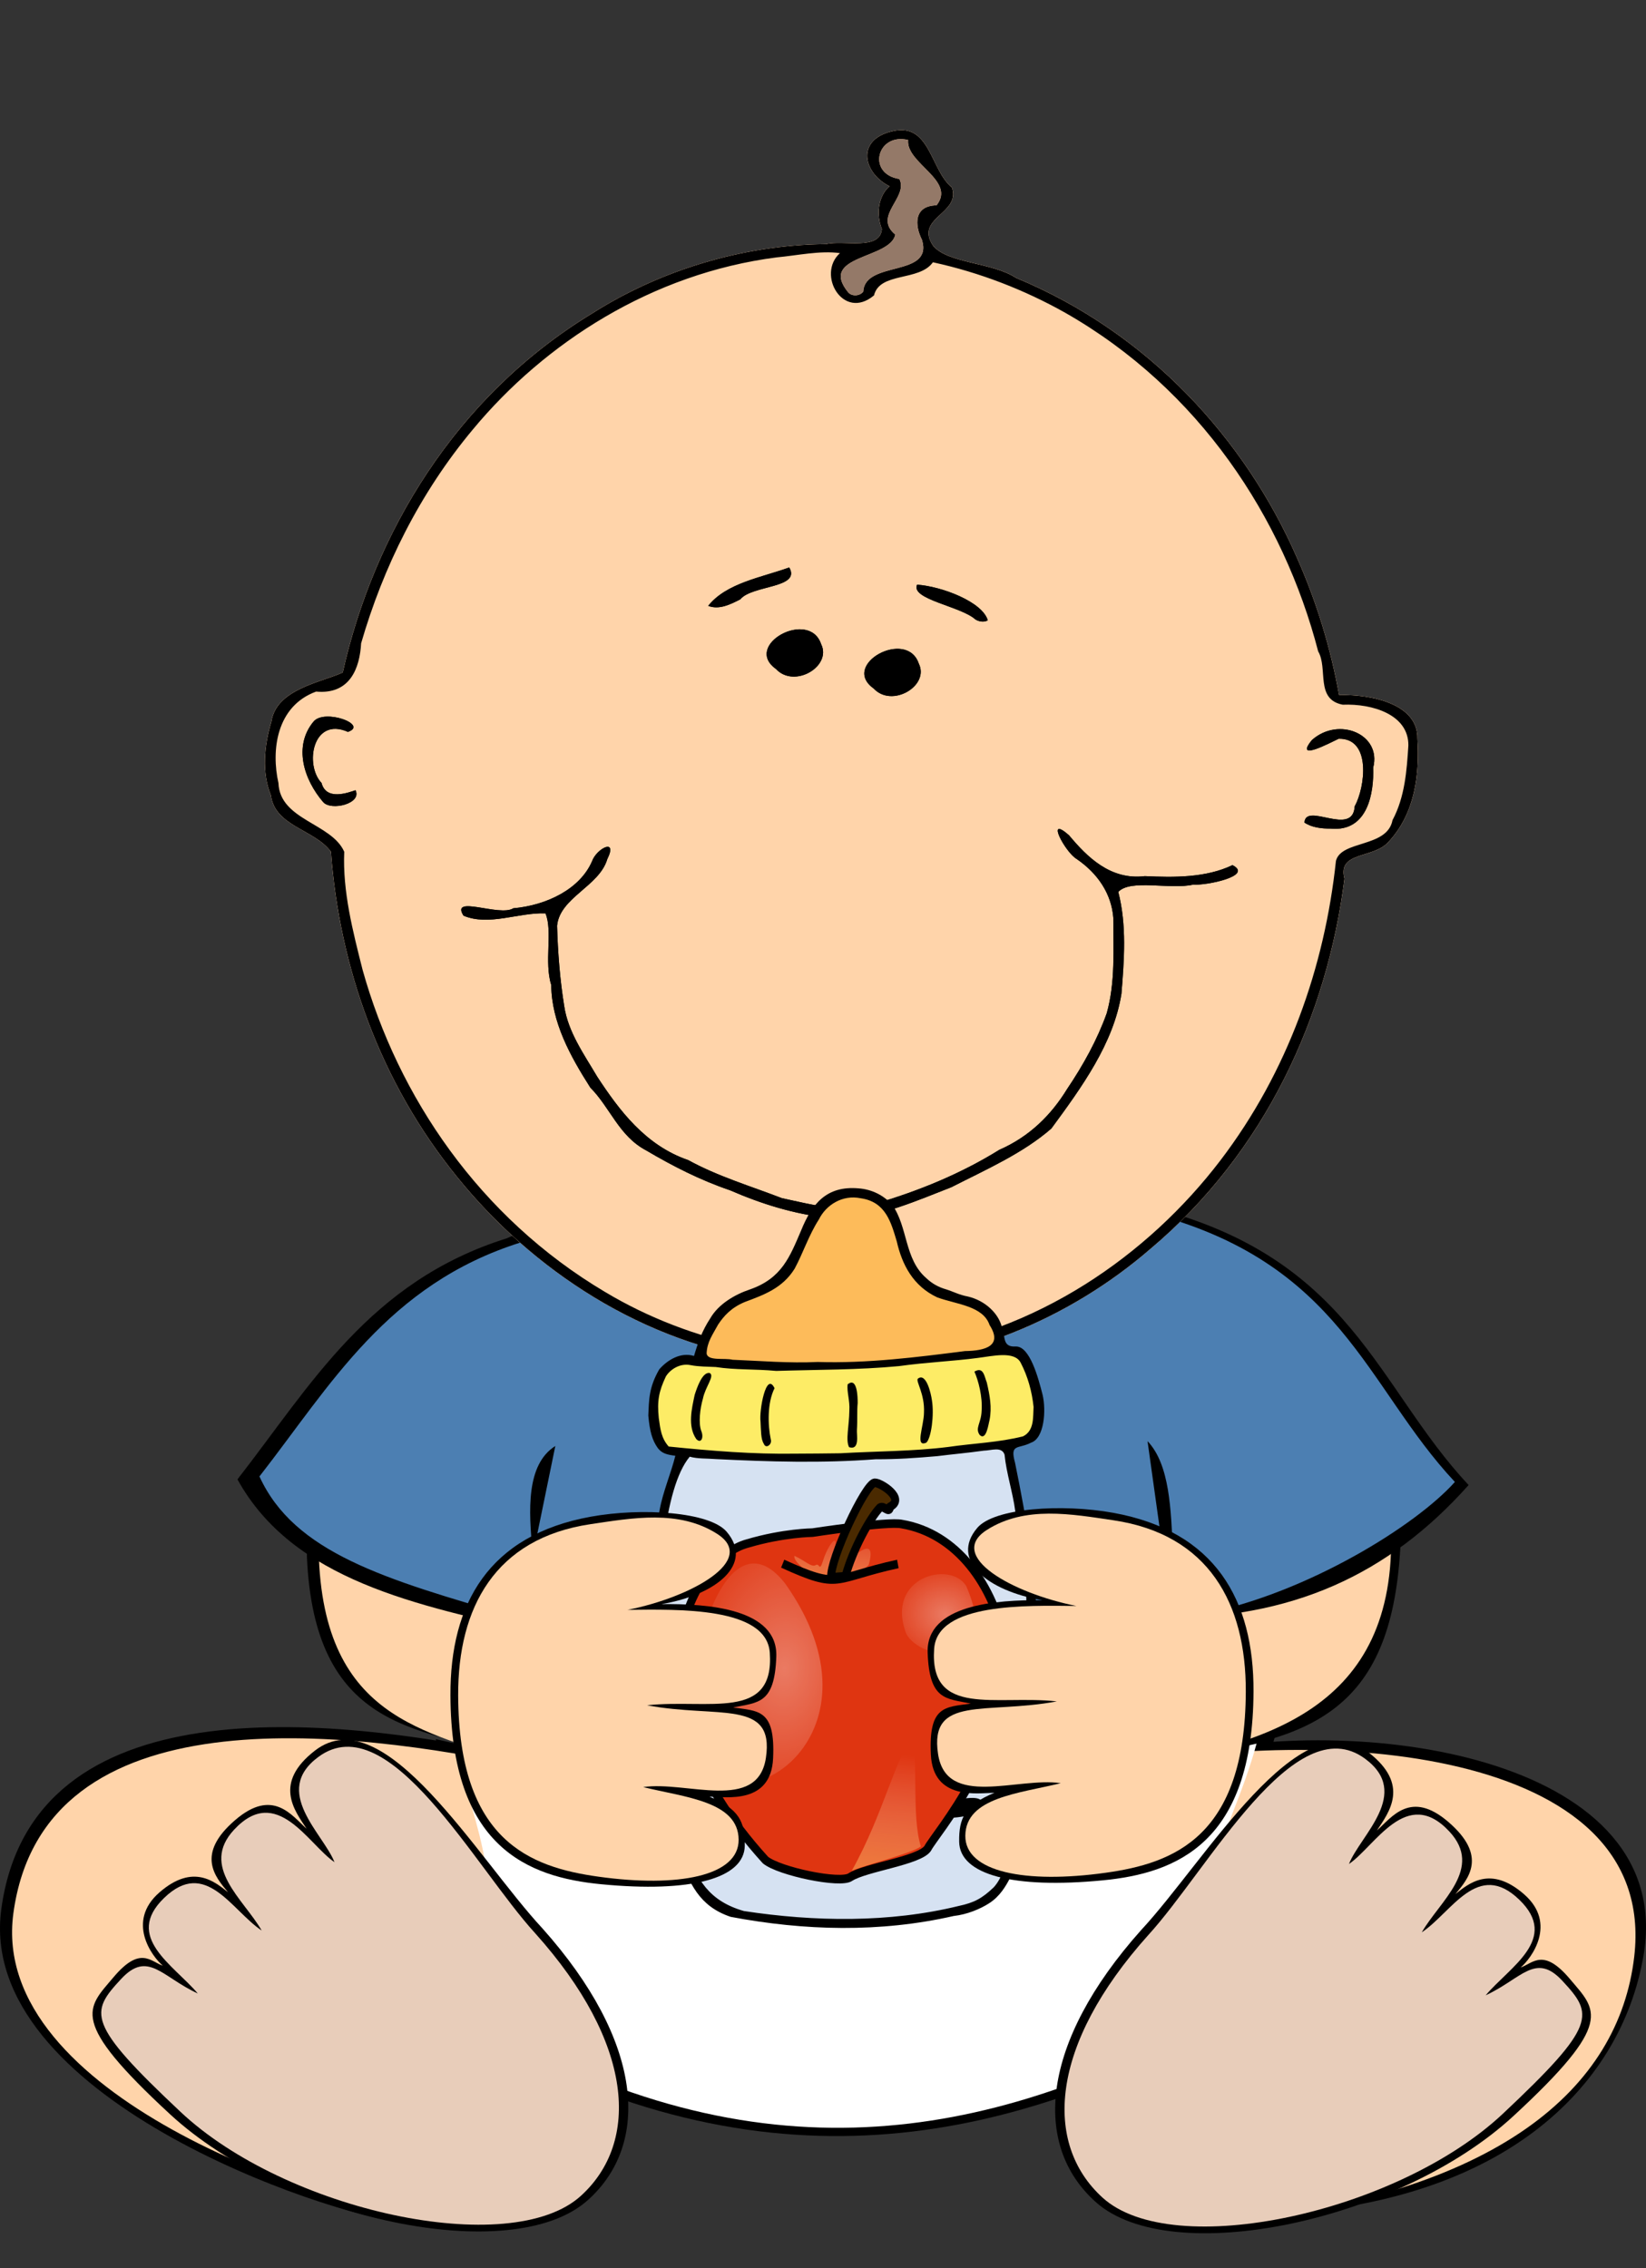
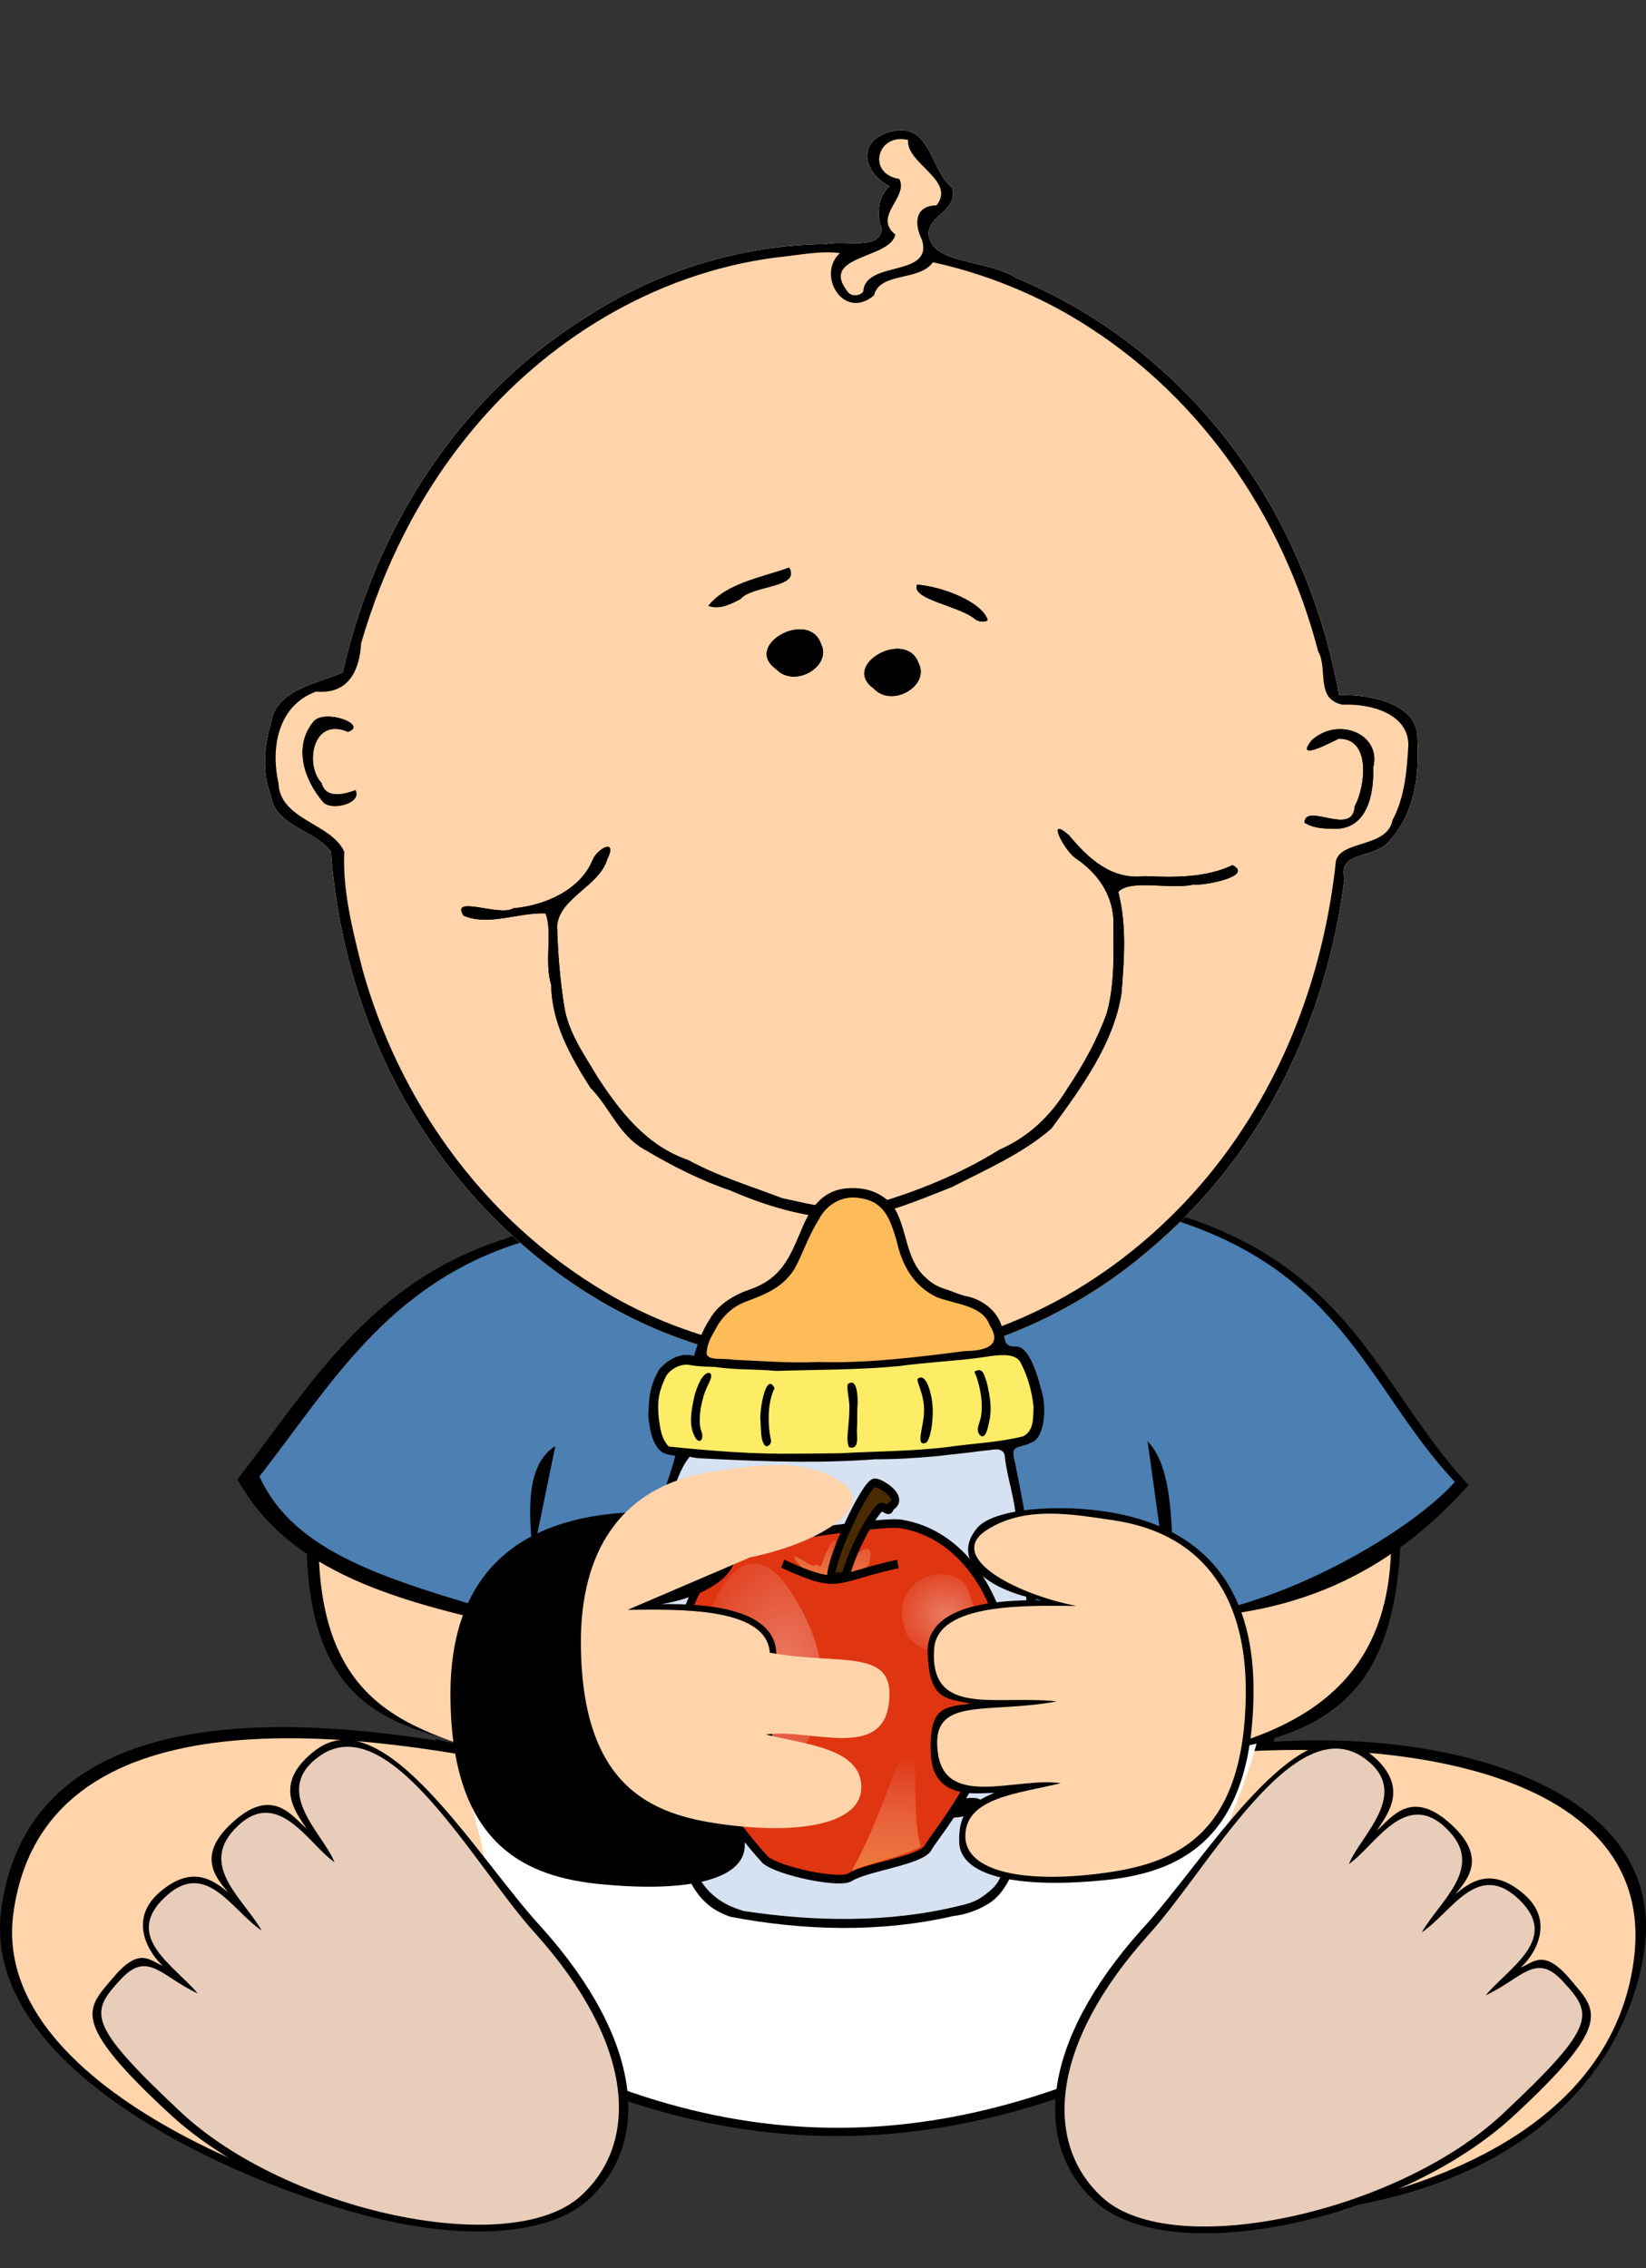
<svg xmlns="http://www.w3.org/2000/svg" xmlns:xlink="http://www.w3.org/1999/xlink" width="552.726" height="761.765">
  <rect width="100%" height="100%" fill="#333333" stroke="none" />
  <title>baby with apple juice</title>
  <defs>
    <linearGradient y2="0.511" x2="0.5" y1="0.025" x1="0.511" id="linearGradient4579" xlink:href="#linearGradient4573" />
    <linearGradient id="linearGradient4573">
      <stop id="stop4575" offset="0" stop-color="#d19b75" />
      <stop id="stop4577" offset="1" stop-opacity="0" stop-color="#e8cdba" />
    </linearGradient>
    <symbol width="400pt" id="svg_21" height="400pt">
      <defs>
        <linearGradient id="svg_16">
          <stop stop-color="#ffffff" stop-opacity="0" offset="0" id="svg_20" />
          <stop stop-color="#ffa617" stop-opacity="0.733" offset="1" id="svg_19" />
        </linearGradient>
        <linearGradient id="svg_15">
          <stop stop-color="#ffffff" stop-opacity="0.342" offset="0" id="svg_18" />
          <stop stop-color="#ffffff" stop-opacity="0" offset="1" id="svg_17" />
        </linearGradient>
        <radialGradient xlink:href="#svg_15" r="0.5" id="svg_10" fy="0.5" fx="0.5" cy="0.5" cx="0.5" />
        <linearGradient y2="1.485" y1="0.095" xlink:href="#svg_16" x2="0.83" x1="0.848" spreadMethod="pad" id="svg_8" />
        <linearGradient y2="1.547" y1="-0.148" xlink:href="#svg_16" x2="0.515" x1="0.551" id="svg_6" />
        <radialGradient xlink:href="#svg_15" r="0.5" id="svg_12" fy="0.5" fx="0.5" cy="0.5" cx="0.5" />
        <linearGradient y2="0.5" y1="0.5" xlink:href="#svg_15" x2="1" x1="0" id="svg_14" />
      </defs>
      <g id="svg_2">
        <path fill="#df3511" fill-rule="evenodd" stroke="#000000" stroke-width="10" stroke-linejoin="round" id="svg_13" d="m198.452,81.882c0,0 93.522,-19.121 110.903,-16.627c69.521,6.651 120.007,63.181 139.87,133.845c16.553,117.218 -73.694,223.665 -81.108,240.255c-9.475,14.97 -76.142,26.603 -94.35,39.073c-11.587,9.145 -89.436,-1.22 -107.592,-13.301c-198.632,-177.905 -118.351,-344.172 -48.003,-365.787c43.865,-14.964 80.28,-17.458 80.28,-17.458z" />
        <path fill="url(#svg_12)" fill-rule="evenodd" stroke-width="1pt" id="svg_11" d="m168.725,143.365c-86.838,-91.208 -132.678,134.862 -90.315,211.799c57.107,75.651 233.876,-46.877 90.315,-211.799z" />
        <path fill="url(#svg_10)" fill-rule="evenodd" stroke-width="1pt" id="svg_9" d="m394.908,132.139c-22.026,-28.714 -102.038,-4.163 -71.313,59.515c19.07,31.214 125.417,38.325 71.313,-59.515z" />
        <path fill="url(#svg_8)" fill-rule="evenodd" stroke-width="1pt" id="svg_7" d="m274.999,470.934c35.588,-69.001 47.175,-142.158 63.728,-152.134c10.759,6.651 5.793,84.796 20.691,118.881c-12.415,9.145 -63.728,24.109 -84.419,33.253z" />
        <path fill="url(#svg_6)" fill-rule="evenodd" stroke-width="1pt" id="svg_5" d="m196.796,128.437c0,0 -20.691,-11.639 -19.036,-18.289c14.07,4.988 22.346,12.47 27.312,9.145c4.966,-3.325 4.966,9.145 9.104,-6.651c4.138,-15.795 15.725,-33.253 14.07,-15.795c-1.655,20.783 6.621,24.94 24.001,9.145c17.38,-15.795 24.001,-11.639 19.036,9.145c-24.829,27.434 -80.28,19.121 -74.487,13.301z" />
        <path fill="none" fill-opacity="0.75" fill-rule="evenodd" stroke="#000000" stroke-width="10" stroke-linejoin="round" id="svg_4" d="m163.691,120.124c75.315,26.603 62.9,13.301 144.008,-8.313" />
        <path fill="#4a2a00" fill-rule="evenodd" stroke="#000000" stroke-width="10" stroke-linejoin="round" id="svg_3" d="m225.444,132.321c-3.311,-19.952 35.071,-111.238 46.658,-112.9c7.449,-0.831 40.55,16.108 21.105,26.714c0,8.839 -7.449,-1.663 -12.414,1.663c-11.587,12.47 -30.944,51.438 -37.565,82.197l-17.784,2.326z" />
      </g>
    </symbol>
    <symbol id="svg_32" height="180" width="90">
      <g id="svg_24">
        <g id="svg_25">
          <path fill="#f4f8fc" stroke-width="2.5" stroke-linecap="round" stroke-linejoin="round" stroke-miterlimit="4" stroke-dashoffset="0" d="m23.094,90.688c-0.729,0.256 -1.236,0.891 -1.594,1.719c-0.357,0.828 -0.605,1.896 -0.75,3.188c-0.283,2.519 -0.171,7.633 0.156,13.219c0.327,5.586 0.904,11.567 1.562,15.719c0.699,4.406 1.632,9.188 2.562,13.25c0.93,4.062 1.821,7.365 2.531,9.031c0.13,0.305 0.26,0.595 0.375,0.812c0.057,0.109 0.096,0.191 0.156,0.281c0.03,0.045 0.067,0.095 0.125,0.156c0.058,0.061 0.103,0.25 0.531,0.25c0.218,0 0.435,-0.143 0.531,-0.25c0.096,-0.107 0.133,-0.186 0.156,-0.25c0.047,-0.129 0.055,-0.196 0.062,-0.281c0.016,-0.17 0.01,-0.366 0,-0.594c-0.02,-0.455 -0.096,-1.087 -0.188,-1.875c-0.183,-1.576 -0.508,-3.788 -0.938,-6.375c-2.361,-14.213 -2.759,-18.404 -2.594,-25.938c0.064,-2.942 0.23,-7.159 0.375,-9.344c0.149,-2.24 0.207,-5.529 0.156,-7.375c-0.039,-1.431 -0.073,-2.258 -0.156,-2.875c-0.083,-0.617 -0.282,-1.073 -0.531,-1.406c-0.36,-0.482 -0.675,-0.849 -1.125,-1.062c-0.45,-0.214 -0.963,-0.156 -1.406,0z" id="svg_30" />
          <path fill="#fdbb5a" stroke-width="2.5" stroke-linecap="round" stroke-linejoin="round" stroke-miterlimit="4" stroke-dashoffset="0" d="m46.656,2.531c-1.68,-0.014 -2.424,0.16 -3.562,0.719c-1.509,0.741 -2.772,1.938 -4.031,3.906c-1.259,1.968 -2.553,4.718 -4.188,8.75c-1.763,4.347 -2.475,5.575 -4.25,7.281c-1.424,1.369 -2.724,2.159 -5.562,3.438c-5.365,2.416 -7.264,4.282 -9.562,9.281c-0.812,1.765 -1.261,3.117 -1.281,4.281c-0.01,0.582 0.105,1.155 0.438,1.625c0.333,0.47 0.888,0.771 1.438,0.875c0.298,0.056 0.701,0.067 1.375,0.125c0.674,0.058 1.532,0.144 2.562,0.219c2.062,0.149 4.706,0.314 7.375,0.469c1.879,0.109 7.462,0.136 12.562,0.094c10.616,-0.089 13.522,-0.302 26.438,-2c2.266,-0.298 4.92,-0.637 5.906,-0.75c1.705,-0.195 3.039,-0.581 4,-1.312c0.961,-0.731 1.443,-1.916 1.281,-3.125c-0.057,-0.424 -0.208,-0.816 -0.406,-1.344c-0.198,-0.528 -0.454,-1.14 -0.719,-1.688c-0.731,-1.509 -1.478,-2.627 -2.781,-3.5c-1.303,-0.873 -3.059,-1.512 -5.906,-2.438c-3.267,-1.062 -4.012,-1.475 -5.719,-3.031c-2.321,-2.116 -3.938,-5.111 -5.281,-10.188c-1.037,-3.919 -1.416,-5.081 -2.219,-6.688c-1.62,-3.24 -4.334,-4.971 -7.906,-5z" id="svg_29" />
          <path fill="#fdec66" stroke-width="2.5" stroke-linecap="round" stroke-linejoin="round" stroke-miterlimit="4" stroke-dashoffset="0" d="m78.562,40.188c-1.156,0.031 -2.543,0.189 -4.312,0.438c-2.312,0.325 -6.676,0.881 -9.656,1.188c-3.008,0.309 -5.99,0.612 -6.875,0.75c-2.505,0.389 -10.323,0.883 -18.625,1.125c-8.486,0.248 -14.622,0.125 -20.312,-0.438c-2.581,-0.255 -4.574,-0.449 -6,-0.562c-1.426,-0.114 -2.233,-0.154 -2.781,-0.125c-1.593,0.083 -3.062,1.052 -4.094,2.406c-1.202,1.577 -2.04,4.39 -2.281,6.844c-0.163,1.662 -0.079,3.66 0.156,5.531c0.235,1.871 0.574,3.585 1.156,4.781c0.172,0.354 0.321,0.673 0.594,1.031c0.272,0.359 0.721,0.672 1.188,0.844c0.933,0.343 2.019,0.415 4.344,0.656c7.538,0.782 10.283,0.949 16.25,1.094c14.315,0.348 31.323,-0.341 42.031,-1.75c5.858,-0.771 9.296,-1.272 11.469,-1.719c2.172,-0.447 3.244,-0.898 3.938,-1.688c0.57,-0.649 0.975,-1.471 1.188,-2.438c0.213,-0.967 0.277,-2.093 0.281,-3.656c0.008,-2.96 -0.399,-5.291 -1.406,-8.375c-0.671,-2.054 -1.123,-3.5 -2.094,-4.562c-0.971,-1.063 -2.416,-1.421 -4.156,-1.375zm-3.75,15.594c-0.007,0.083 0.008,0.168 0,0.25c-0.014,0.155 -0.046,0.256 -0.062,0.406c0.034,-0.215 0.036,-0.439 0.062,-0.656z" id="svg_28" />
          <path fill="#d6e2f2" stroke-width="2.5" stroke-linecap="round" stroke-linejoin="round" stroke-miterlimit="4" stroke-dashoffset="0" d="m76.375,63.062c-0.828,0.062 -1.818,0.221 -3.156,0.406c-9.01,1.244 -11.921,1.526 -18.469,1.781c-2.833,0.111 -7.031,0.323 -9.375,0.469c-6.498,0.405 -26.906,-0.042 -32.156,-0.688c-0.505,-0.062 -0.913,-0.119 -1.312,-0.125c-0.4,-0.006 -0.859,0.078 -1.25,0.344c-0.782,0.531 -0.974,1.218 -1.562,2.438c-2.232,4.621 -3.54,11.032 -4.594,21.75c-0.329,3.349 -0.397,6.115 -0.375,15.594c0.048,20.682 0.894,32.155 3.438,45.594c1.479,7.811 2.956,13.136 5.062,16.969c2.107,3.833 4.909,6.119 8.656,7.656c1.345,0.552 3.894,0.981 7.156,1.406c3.262,0.425 7.147,0.775 10.719,0.938c9.763,0.443 18.934,-0.32 27.594,-2.344c5.637,-1.317 7.975,-2.476 10.312,-5.094c1.435,-1.608 2.34,-3.72 3.438,-7.719c1.497,-5.452 1.997,-8.833 2.688,-17.875c0.191,-2.505 0.455,-5.315 0.562,-6.125c0.13,-0.979 0.411,-4.045 0.625,-6.969c0.558,-7.609 0.55,-30.533 -0.031,-36.562c-0.675,-7.002 -2.125,-17.208 -3.281,-23.188c-0.353,-1.823 -0.767,-4.172 -0.906,-5.156c-0.105,-0.745 -0.169,-1.34 -0.375,-1.906c-0.206,-0.566 -0.697,-1.136 -1.312,-1.375c-0.621,-0.241 -1.266,-0.281 -2.094,-0.219zm-52.594,27.094c1.304,0 2.38,0.826 2.75,2.156c0.091,0.328 0.194,1.874 0.156,3.844c-0.038,1.97 -0.166,4.476 -0.406,7.219c-0.641,7.31 -0.753,11.111 -0.469,15.562c0.468,7.338 2.158,18.886 4.156,28.25c0.688,3.225 0.997,5.184 0.969,6.219c-0.014,0.517 -0.092,0.775 -0.156,0.875c-0.064,0.1 -0.115,0.128 -0.375,0.219c-0.419,0.146 -0.572,0.141 -0.406,0.156c0.166,0.015 0.175,0.054 -0.125,-0.156c-0.212,-0.148 -0.408,-0.374 -0.719,-1.156c-0.31,-0.783 -0.665,-2.067 -1.156,-4.062c-0.514,-2.086 -1.563,-6.339 -2.344,-9.469c-2.623,-10.524 -3.994,-18.385 -4.781,-27.844c-0.656,-7.874 -0.755,-11.294 -0.469,-14.844c0.233,-2.883 0.647,-4.771 1.188,-5.75c0.541,-0.979 1.026,-1.219 2.188,-1.219zm43.031,14.625c0.989,-0 1.546,0.026 1.812,0.062c-0.062,0.105 -0.175,0.324 -0.562,0.656c-0.763,0.653 -1.652,1.121 -3.938,1.719c-2.285,0.597 -5.893,1.281 -11.844,2.312c-4.143,0.718 -8.002,1.006 -10.75,0.906c-1.088,-0.04 -1.837,-0.169 -2.5,-0.312c0.598,-0.075 1.096,-0.162 2.219,-0.219c6.998,-0.353 10.199,-1 19.406,-3.906c3.842,-1.213 3.85,-1.218 6.156,-1.219zm3.25,23.562c0.588,-0.049 0.749,0.024 1.125,0.219c0.317,0.164 0.392,0.312 0.406,0.344c0.014,0.031 0.036,-0.014 -0.031,0.125c-0.135,0.278 -0.842,0.967 -2.125,1.5c-0.279,0.116 -1.276,0.385 -2.562,0.625c-1.287,0.24 -2.918,0.473 -4.719,0.719c-3.601,0.491 -7.876,0.965 -11.438,1.188c-1.928,0.121 -5.134,0.223 -7.062,0.219c-2.07,-0.005 -3.345,-0.113 -3.875,-0.25c-0.15,-0.039 -0.101,-0.019 -0.125,-0.031c0.007,-0.022 0.013,-0.109 0,-0.094c-0.026,0.032 -0.056,0.01 0.125,-0.031c0.362,-0.083 1.392,-0.09 3.125,0.062c4.897,0.432 9.488,-0.135 17.125,-2.125c2.158,-0.562 5.25,-1.367 6.844,-1.781c1.607,-0.417 2.592,-0.638 3.188,-0.688zm2.75,20.406c0.433,0.081 0.445,0.173 0.438,0.156c-0.008,-0.017 0.071,0.177 -0.156,0.656c-0.233,0.49 -1.158,1.252 -2.188,1.562c-0.254,0.076 -1.117,0.245 -2.219,0.406c-1.102,0.162 -2.501,0.327 -4.031,0.5c-3.06,0.346 -6.658,0.694 -9.594,0.875c-2.404,0.148 -5.187,0.246 -7.562,0.281c-2.009,0.03 -3.389,-0.036 -4.281,-0.094c0.638,-0.046 1.276,-0.095 2.031,-0.125c8.668,-0.341 13.571,-1.096 21.812,-3.375c2.833,-0.784 4.897,-1.003 5.75,-0.844z" id="svg_27" />
          <path fill="#000000" d="m20.078,176.377c-6.934,-2.616 -8.713,-8.154 -11.136,-14.483c-2.273,-8.273 -3.674,-16.751 -4.635,-25.269c-1.687,-12.756 -1.304,-25.614 -1.453,-38.45c0.023,-6.652 0.848,-13.16 1.924,-19.626c0.718,-4.493 2.415,-8.748 3.402,-13.162c-1.79,-0.265 -2.878,-0.54 -3.781,-1.86c-1.184,-1.861 -1.733,-3.947 -2.039,-7.807c0.149,-3.81 0.103,-6.765 2.355,-11.137c1.736,-2.23 4.59,-4.228 7.487,-3.225c0.878,-3.316 1.767,-6.119 3.51,-9.076c1.75,-3.404 5.288,-5.726 8.525,-6.936c6.876,-2.677 8.589,-7.832 11.022,-14.166c2.321,-6.404 5.426,-10.841 12.372,-10.172c2.886,0.236 5.416,1.668 7.267,3.966c3.407,5.36 2.583,13.042 7.318,17.631c1.29,1.364 2.651,2.195 4.329,2.732c1.585,0.558 2.733,1.306 4.662,1.714c3.697,0.966 6.539,4.046 7.265,7.201c0.931,2.056 -0.106,5.041 3.02,4.826c3.058,-0.139 4.884,7.662 5.783,11.582c0.819,3.846 0.36,10.518 -2.468,11.564c-2.787,1.625 -4.621,0.139 -3.459,4.838c2.602,14.286 4.866,28.639 4.787,43.207c0.122,6.118 -0.284,12.298 -0.482,18.369c0.03,3.96 -0.884,8.275 -0.919,12.413c-1.013,7.118 -0.861,14.506 -3.007,21.378c-0.438,1.402 -0.617,2.761 -1.308,4.274c-1.032,2.294 -2.339,4.75 -4.642,6.403c-1.907,1.38 -4.757,2.714 -7.649,3.072c-15.848,4.041 -32.151,3.567 -48.052,0.199zm49.161,-2.617c3.314,-0.792 5.013,-1.816 7.52,-4.487c1.961,-2.389 2.562,-5.863 3.403,-8.916c2.195,-7.925 1.784,-16.088 3.001,-24.143c0.7,-10.793 1.355,-21.877 0.631,-32.605c0.209,-8.354 -1.278,-16.751 -2.395,-24.859c-0.543,-4.622 -1.898,-9.045 -2.312,-13.649c-0.627,-2.011 -2.79,-0.981 -4.499,-0.943c-3.479,0.553 -6.672,0.844 -10.015,1.323c-4.657,0.449 -8.646,0.762 -13.247,0.744c-11.43,0.975 -22.919,0.6 -34.357,-0.036c-2.152,-0.196 -3.959,-0.037 -5.69,-0.582c-5.698,7.599 -7,30.753 -6.267,45.109c0.003,7.833 0.372,15.969 1.056,23.492c0.904,8.674 2.253,17.261 4.423,25.714c2.246,7.392 4.857,12.628 12.455,15.063c15.172,2.586 31.324,2.876 46.292,-1.226zm-38.571,-18.388c-1.881,0.847 -2.65,-2.065 -2.942,-3.564c-0.977,-2.942 -1.426,-6.467 -2.351,-9.401c-2.757,-10.429 -4.883,-21.151 -5.481,-31.933c-0.55,-4.641 -0.724,-10.545 -0.202,-15.787c0.315,-1.806 0.731,-4.032 2.29,-4.979c2.595,-1.53 5.322,0.613 5.534,3.114c0.543,8.799 -1.858,17.592 -0.771,26.54c-0.125,3.388 2.191,19.814 4.38,29.231c0.754,2.661 1.586,6.276 -0.458,6.78zm-3.792,-22.146c-1.448,-8.838 -2.416,-17.504 -1.472,-26.464c0.243,-5.302 0.666,-9.079 0.237,-13.463c-0.14,-1.727 -2.149,-3.406 -3.346,-1.268c-1.261,2.075 -1.074,5.158 -1.108,7.548c0.134,10.41 0.506,18.521 2.892,30.937c0.79,4.915 3.927,18.257 4.793,17.217c0.646,-0.545 -1.463,-10.501 -1.995,-14.505zm16.802,20.894c-4.982,-0.114 -3.936,-2.371 0.331,-1.993c7.461,-0.126 15.084,-0.92 22.272,-3.254c3.408,-1.03 8.298,-2.02 7.864,0.297c-0.757,3.667 -6.323,3.132 -8.993,3.706c-7.069,0.831 -14.346,1.359 -21.475,1.245zm-2.223,-19.949c-4.059,0.254 -3.654,-3.118 0.686,-2.179c10.185,1.766 25.619,-5.103 28.88,-4.557c3.638,1.342 0.09,3.737 -2.598,4.353c-8.863,1.78 -17.928,2.415 -26.968,2.383zm-3.401,-23.278c-2.457,-1.025 -0.897,-1.794 1.475,-1.744c5.674,-0.182 11.639,-0.888 16.89,-2.729c4.042,-1.014 7.827,-3.08 11.906,-2.665c3.499,0.74 -0.673,3.555 -3.38,4.292c-5.473,1.164 -11.194,2.176 -16.631,3.025c-3.351,0.266 -6.984,0.75 -10.261,-0.179zm5.624,-46.103c7.755,-0.508 15.617,-0.452 23.256,-1.52c5.353,-0.875 10.92,-1.084 16.135,-2.556c2.468,-1.363 2.133,-4.684 2.272,-7.086c-0.355,-3.793 -1.256,-7.36 -2.768,-10.624c-1.33,-2.941 -6.102,-1.595 -9.242,-1.17c-5.21,0.781 -11.078,1.047 -16.97,1.97c-8.719,0.928 -17.692,0.85 -26.465,1.155c-4.439,-0.475 -8.789,-0.206 -13.023,-0.937c-1.683,-0.087 -3.724,-0.079 -5.385,-0.45c-2.351,-0.55 -4.466,1.098 -5.354,2.733c-1.517,3.612 -1.9,5.868 -1.52,10.001c0.343,2.822 0.57,4.889 2.134,6.859c9.097,1.036 18.234,1.888 27.393,1.716c3.179,-0.017 6.358,-0.037 9.537,-0.092zm1.93,-1.462c-0.805,-1.689 0.017,-5.03 0.051,-8.873c0.143,-2.267 -0.577,-4.564 -0.37,-6.256c2.089,-1.899 2.172,3.094 2.164,4.513c-0.177,1.925 -0.022,4.027 -0.161,6.415c-0.091,1.198 0.672,4.99 -1.684,4.201zm-18.373,-0.835c-0.657,-1.102 -0.596,-3.212 -0.708,-5.362c-0.321,-2.473 1.184,-12.226 3.022,-8.008c-1.606,3.551 -1.442,8.94 -0.824,12.253c0.41,1.251 -1.062,2.479 -1.49,1.118zm34.499,-7.48c0.201,-4.561 -1.819,-7.57 -1.32,-8.182c1.779,-1.573 2.837,3.539 3.034,5.213c0.512,3.519 -0.151,9.093 -1.206,10.181c-2.508,1.239 -0.541,-3.905 -0.507,-7.212zm-49.061,6.327c-1.903,-3.104 -0.939,-7.355 -0.333,-10.598c0.505,-1.789 1.663,-5.569 3.215,-5.285c1.205,0.654 -0.907,3.268 -1.429,6.149c-0.654,2.518 -0.976,5.9 -0.379,7.757c0.642,1.688 -0.048,3.224 -1.075,1.976zm61.085,-0.932c-1.102,-1.672 0.291,-2.823 0.389,-5.78c0.238,-3.458 -0.706,-7.383 -1.547,-9.499c1.957,-1.295 2.128,1.129 2.666,2.614c0.645,3.114 1.135,5.969 0.588,9.069c-0.227,0.848 -0.673,5.029 -2.096,3.595zm-34.919,-17.602c10.712,0.373 21.419,-1.151 31.725,-2.623c4.463,-0.067 8.158,-1.291 5.305,-6.258c-1.411,-4.62 -7.031,-4.955 -11.257,-6.657c-5.194,-2.713 -7.587,-7.832 -8.741,-13.502c-1.231,-4.544 -2.356,-9.517 -7.786,-10.375c-3.911,-0.9 -7.439,1.608 -8.985,5.1c-2.19,3.808 -3.396,8.067 -5.221,11.851c-2.633,4.737 -6.648,6.307 -10.721,8.018c-2.896,1.337 -4.508,3.319 -5.764,5.439c-1.19,2.459 -2.372,4.168 -2.475,6.917c0.153,1.939 3.862,1.07 5.584,1.555c6.112,0.276 12.208,0.867 18.335,0.535z" id="svg_26" />
        </g>
      </g>
    </symbol>
  </defs>
  <g>
    <title>Layer 1</title>
    <path id="path15659" d="m199.339,407.114c-40.111,15.431 -96.12,36.005 -96.281,115.559c2.443,57.507 36.513,58.156 69.425,66.65c-61.642,-12.932 -161.76,-24.091 -172.044,51.819c-8.495,62.7 108.673,102.685 135.669,105.379c49.731,4.964 75.188,-5.615 71.929,-49.603c65.147,25.31 106.531,12.878 149.462,-1.308c1.037,50.962 35.002,49.309 64.738,48.329c81.843,-2.653 121.918,-42.694 129.615,-86.982c11.386,-65.513 -91.243,-82.191 -155.378,-67.635c50.595,-4.821 73.674,-20 74.065,-79.607c0.415,-63.317 -52.481,-100.426 -118.469,-111.859c-63.649,-11.028 -122.058,-2.543 -152.732,9.257z" stroke-width="1.018px" fill-rule="evenodd" fill="#000000" />
    <path id="path19543" d="m146.318,584.055c7.12,27.179 18.725,49.231 8.725,95.976c98.196,57.453 178.923,41.147 253.996,0.969c-9.884,-39.092 10.727,-66.748 19.389,-98.884c-105.197,24.361 -197.567,21.466 -282.11,1.939z" stroke-width="1px" fill-rule="evenodd" fill="#000000" />
    <path d="m198.014,411.797c-39.393,15.155 -90.767,33.544 -90.925,111.675c2.4,56.478 39.493,58.025 70,70c-60.54,-12.701 -162.5,-25.477 -172.6,49.075c-8.343,61.579 106.087,98.279 132.6,100.925c48.841,4.875 73.201,-6.799 70,-50c63.982,24.857 107.837,13.933 150,0c5.247,44.795 22.236,56.399 51.308,53.46c95.389,-9.646 135.224,-45.913 140.367,-89.76c8.408,-71.675 -107.78,-77.087 -171.675,-63.7c47.873,-7.006 92.051,-19.59 90,-80c-2.386,-70.274 -54.267,-100.446 -119.075,-111.675c-62.511,-10.831 -119.875,-1.59 -150,10z" id="path12728" stroke-width="1px" fill-rule="evenodd" fill="#ffd4aa" />
    <path d="m152.793,587.398c6.793,25.931 17.866,46.971 8.325,91.57c93.689,54.815 170.71,39.258 242.337,0.925c-9.431,-37.297 10.234,-63.684 18.499,-94.345c-100.368,23.243 -188.499,20.481 -269.161,1.85l-0,0z" id="path18572" stroke-width="1px" fill-rule="evenodd" fill="#ffffff" />
    <path id="path16632" d="m170.233,415.842c-46.259,14.473 -65.991,49.578 -90.496,80.97c18.648,33.824 60.062,42.354 100.974,51.44l-21.91,51.44c125.465,37.231 192.184,19.088 247.563,-3.755l-17.147,-52.475c44.624,0.382 77.099,-14.645 103.943,-44.744c-31.067,-33.085 -39.115,-76.241 -106.69,-93.354c-58.245,-27.574 -145.643,-22.13 -216.238,10.478z" stroke-width="1.03px" fill-rule="evenodd" fill="#000000" />
    <path d="m174.992,417.207c-44.917,14.053 -64.076,48.139 -87.87,78.621c11.67,25.578 41.946,34.551 85.39,47.062c18.02,5.189 -5.9,-44.693 13.963,-57.287l-22.582,110.119c121.825,36.151 183.016,20.33 236.788,-1.85l-15.341,-109.895c15.124,15.882 1.053,61.607 19.492,57.845c34.461,-7.03 70.688,-29.533 83.72,-44.145c-30.165,-32.125 -37.98,-74.029 -103.595,-90.645c-56.555,-26.774 -141.417,-21.488 -209.964,10.175z" id="path16630" stroke-width="1px" fill-rule="evenodd" fill="#4c7fb2" />
    <g id="g14672">
      <path d="m197.382,738.878c21.365,-19.153 18.486,-53.475 -15.235,-91.273c-21.716,-23.34 -53.111,-77.772 -76.396,-59.701c-14.041,10.897 -6.889,20.057 -2.805,26.227c-5.025,-4.503 -11.367,-13.768 -24.011,-2.871c-13.256,11.425 -6.758,18.971 -2.353,24.217c-4.345,-3.423 -11.664,-9.876 -23.055,0.056c-11.239,9.8 -2.445,21.577 1.146,24.596c-4.159,-1.418 -7.6,-6.77 -16.598,3.928c-8.85,10.522 -15.188,14.372 19.055,45.987c38.062,35.141 114.793,51.656 140.252,28.833z" id="path12732" stroke-width="1.045px" fill-rule="evenodd" fill="#000000" />
      <path id="path12730" d="m195.096,737.396c19.857,-18.109 17.789,-51.177 -15.375,-88.15c-20.183,-22.067 -49.064,-76.703 -72.775,-59.25c-15.823,11.647 1.62,25.773 5.375,35.375c-8.861,-6.062 -19.337,-26.338 -33.7,-10.925c-11.588,12.435 3.198,23.328 9.25,33.874c-10.07,-6.683 -18.77,-24.5 -32.775,-10.925c-13.552,13.136 3.159,22.428 11.331,32.081c-12.099,-5.579 -16.739,-14.611 -25.781,-4.856c-10.431,11.253 -11.825,14.735 20,44.625c35.375,33.224 110.788,49.729 134.45,28.15z" stroke-width="1px" fill-rule="evenodd" fill="#e8cdba" />
    </g>
    <g id="g14676" transform="matrix(-1 0 0 1 814.949 1.917)">
      <path id="path14678" d="m447.027,737.569c21.365,-19.153 18.486,-53.475 -15.235,-91.273c-21.716,-23.34 -53.111,-77.772 -76.396,-59.701c-14.041,10.897 -6.889,20.057 -2.805,26.227c-5.025,-4.503 -11.367,-13.768 -24.011,-2.871c-13.256,11.425 -6.758,18.971 -2.353,24.217c-4.345,-3.423 -11.664,-9.876 -23.055,0.056c-11.239,9.8 -2.445,21.577 1.146,24.596c-4.159,-1.418 -7.6,-6.77 -16.598,3.928c-8.85,10.522 -15.188,14.372 19.055,45.987c38.062,35.141 114.793,51.656 140.252,28.833z" stroke-width="1.045px" fill-rule="evenodd" fill="#000000" />
      <path d="m444.74,736.088c19.857,-18.109 17.789,-51.177 -15.375,-88.15c-20.183,-22.067 -49.064,-76.703 -72.775,-59.25c-15.823,11.647 1.62,25.773 5.375,35.375c-8.861,-6.062 -19.337,-26.338 -33.7,-10.925c-11.588,12.435 3.198,23.328 9.25,33.874c-10.07,-6.683 -18.77,-24.5 -32.775,-10.925c-13.552,13.136 3.159,22.428 11.331,32.081c-12.099,-5.579 -16.739,-14.611 -25.781,-4.856c-10.431,11.253 -11.825,14.735 20,44.625c35.375,33.224 110.788,49.729 134.45,28.15z" id="path14680" stroke-width="1px" fill-rule="evenodd" fill="#e8cdba" />
    </g>
    <path id="path3686" d="m259.817,457.14c-43.975,-5.607 -81.356,-31.013 -106.301,-61.873c-25.961,-31.914 -39.476,-70.517 -42.391,-109.237c-5.4,-7.444 -18.777,-8.475 -20.154,-18.943c-3.136,-7.722 -2.218,-16.803 0.154,-24.698c1.621,-10.988 16.723,-13.194 23.972,-16.541c10.514,-46.802 37.827,-92.663 83.7,-120.555c22.705,-14.413 50.345,-23.021 78.6,-23.307c5.893,-1.46 18.133,2.308 18.741,-5.066c-2.041,-5.138 -1.158,-11.083 2.575,-14.377c-8.732,-4.349 -11.317,-15.311 0.376,-18.315c13.264,-3.729 13.222,12.874 20.567,18.747c3.075,8.881 -12.803,10.103 -6.255,19.65c5.085,5.897 19.809,5.452 27.798,10.717c44.651,18.486 77.03,54.412 94.287,93.906c6.627,14.886 11.335,30.401 14.168,46.16c10.799,-0.241 26.554,2.936 26.303,14.629c0.755,11.922 -0.755,25.156 -9.744,34.73c-5.057,5.697 -17.172,3.059 -14.748,12.326c-5.8,45.928 -26.434,91.753 -65.239,124.378c-26.878,23.242 -63.528,39.292 -102.145,38.745c-8.104,0.076 -16.208,-0.33 -24.264,-1.077z" fill="#e8cdba" />
    <path d="m259.817,457.14c-43.975,-5.607 -81.356,-31.013 -106.301,-61.873c-25.961,-31.914 -39.476,-70.517 -42.391,-109.237c-5.4,-7.444 -18.777,-8.475 -20.154,-18.943c-3.136,-7.722 -2.218,-16.803 0.154,-24.698c1.621,-10.988 16.723,-13.194 23.972,-16.541c10.514,-46.802 37.827,-92.663 83.7,-120.555c22.705,-14.413 50.345,-23.021 78.6,-23.307c5.893,-1.46 18.133,2.308 18.741,-5.066c-2.041,-5.138 -1.158,-11.083 2.575,-14.377c-8.732,-4.349 -11.317,-15.311 0.376,-18.315c13.264,-3.729 13.222,12.874 20.567,18.747c3.075,8.881 -12.803,10.103 -6.255,19.65c5.085,5.897 19.809,5.452 27.798,10.717c44.651,18.486 77.03,54.412 94.287,93.906c6.627,14.886 11.335,30.401 14.168,46.16c10.799,-0.241 26.554,2.936 26.303,14.629c0.755,11.922 -0.755,25.156 -9.744,34.73c-5.057,5.697 -17.172,3.059 -14.748,12.326c-5.8,45.928 -26.434,91.753 -65.239,124.378c-26.878,23.242 -63.528,39.292 -102.145,38.745c-8.104,0.076 -16.208,-0.33 -24.264,-1.077z" id="path1912" fill="#ffd4aa" />
    <path d="m259.817,457.14c-43.975,-5.607 -81.356,-31.013 -106.301,-61.873c-25.961,-31.914 -39.476,-70.517 -42.391,-109.237c-5.4,-7.444 -18.777,-8.475 -20.154,-18.943c-3.136,-7.722 -2.218,-16.803 0.154,-24.698c1.621,-10.988 16.723,-13.194 23.972,-16.541c10.514,-46.802 37.827,-92.663 83.7,-120.555c22.705,-14.413 50.345,-23.021 78.6,-23.307c5.893,-1.46 18.133,2.308 18.741,-5.066c-2.041,-5.138 -1.158,-11.083 2.575,-14.377c-8.732,-4.349 -11.317,-15.311 0.376,-18.315c13.264,-3.729 13.222,12.874 20.567,18.747c3.075,8.881 -12.803,10.103 -6.255,19.65c5.085,5.897 19.809,5.452 27.798,10.717c44.651,18.486 77.03,54.412 94.287,93.906c6.627,14.886 11.335,30.401 14.168,46.16c10.799,-0.241 26.554,2.936 26.303,14.629c0.755,11.922 -0.755,25.156 -9.744,34.73c-5.057,5.697 -17.172,3.059 -14.748,12.326c-5.8,45.928 -26.434,91.753 -65.239,124.378c-26.878,23.242 -63.528,39.292 -102.145,38.745c-8.104,0.076 -16.208,-0.33 -24.264,-1.077zm43.811,-3.468c44.403,-5.894 81.9,-32.166 106.131,-63.911c22.809,-29.9 35.069,-65.159 38.85,-100.653c1.772,-7.022 17.242,-4.343 19,-13.683c4.162,-7.794 4.78,-16.64 5.32,-25.064c0.13,-10.348 -12.014,-14.102 -22.043,-13.702c-9.328,-1.794 -4.864,-12.131 -8.248,-17.918c-11.633,-44.803 -39.915,-88.055 -84.945,-113.712c-13.623,-7.66 -28.646,-13.515 -44.419,-16.947c-4.611,6.494 -17.827,3.153 -19.785,11.124c-10.367,8.679 -19.368,-7.078 -11.432,-14.198c-6.723,-0.914 -14.294,0.786 -21.284,1.435c-41.728,5.372 -77.825,28.633 -101.986,57.784c-17.91,21.453 -30.113,46.248 -37.523,71.811c-0.458,8.378 -3.761,17.285 -15.117,16.216c-13.431,4.93 -15.102,19.858 -12.639,30.729c0.475,12.456 17.828,13.423 22.088,23.062c-0.573,13.334 2.883,26.672 6.17,39.684c11.884,42.508 39.191,83.085 81.396,108.142c29.032,17.401 65.496,25.194 100.467,19.802zm-25.235,-44.677c-11.729,-1.216 -22.775,-4.724 -33.273,-9.279c-10.062,-3.427 -19.219,-8.118 -28.129,-13.374c-9.16,-4.836 -12.027,-14.293 -18.749,-21.085c-6.784,-10.628 -13.04,-22.036 -13.134,-34.468c-2.444,-7.659 0.559,-18.183 -1.945,-24.065c-9.111,-0.325 -18.981,4.365 -27.513,0.788c-4.517,-7.143 12.161,0.457 16.704,-2.482c11.141,-0.979 22.447,-6.428 26.482,-15.863c1.51,-4.211 8.714,-7.949 5.081,-0.622c-2.705,9.153 -15.967,12.856 -16.852,22.369c0.251,8.985 0.96,18.041 2.394,26.952c1.304,8.734 6.598,16.111 11.125,23.779c7.337,11.174 16.114,23.003 30.532,27.955c9.864,5.428 20.851,8.696 31.448,12.78c10.038,2.133 20.763,5.208 30.943,1.975c14.95,-4.341 29.252,-10.246 42.073,-18.215c10.195,-4.461 17.459,-11.777 22.732,-20.381c5.425,-8.05 10.141,-16.558 13.328,-25.48c2.933,-10.453 2.195,-21.458 2.213,-32.082c-0.636,-8.035 -5.174,-14.847 -12.344,-19.752c-3.797,-2.225 -10.612,-15.004 -2.551,-7.956c6.08,7.289 13.93,15.153 25.461,13.744c9.916,0.461 20.491,0.568 29.447,-3.695c7.238,3.658 -9.156,6.93 -13.111,6.52c-7.705,1.831 -21.099,-1.975 -25.236,2.473c2.876,11.205 1.979,22.817 1.063,34.164c-2.618,16.69 -13.312,31.377 -23.538,45.295c-9.576,8.357 -21.965,13.785 -33.576,19.709c-11.472,4.473 -23.166,9.654 -35.861,10.676c-1.747,0.038 -3.501,-0.077 -5.214,-0.379zm159.642,-132.753c0.407,-7.014 16.273,4.971 16.874,-5.452c3.5,-6.348 5.697,-22.937 -5.373,-22.699c-3.147,1.479 -14.975,7.799 -9.02,0.464c8.938,-8.031 23.506,-2.051 20.6,9.242c0.264,8.158 -1.614,21.65 -14.269,20.477c-3.049,0 -6.332,-0.352 -8.813,-2.032zm-329.488,-6.852c-6.567,-7.632 -10.073,-18.807 -3.283,-27.032c3.657,-4.494 18.591,1.021 11.576,3.426c-11.868,-5.215 -14.638,11.1 -8.867,17.164c1.591,6.106 9.066,3.194 11.406,2.437c2.25,4.458 -8.106,7.032 -10.832,4.006zm184.823,-38.182c-11.264,-8.031 11.143,-20.266 15.157,-8.355c3.693,7.468 -9.007,14.996 -15.157,8.355zm-32.795,-6.543c-11.264,-8.031 11.143,-20.266 15.157,-8.355c3.693,7.468 -9.007,14.996 -15.157,8.355zm66.936,-16.657c-4.846,-4.405 -21.859,-6.746 -19.551,-11.656c8.418,0.596 21.979,5.82 23.731,11.973c-1.237,0.746 -3.045,0.422 -4.18,-0.317zm-89.697,-4.555c6.129,-7.684 17.886,-9.505 27.212,-12.886c4.049,7.053 -12.486,5.851 -16.444,10.718c-3.147,1.592 -7.053,3.637 -10.768,2.168zm52.076,-105.541c0.531,-10.6 23.629,-4.617 19.691,-17.407c-2.438,-4.821 -2.789,-11.423 4.903,-11.547c6.688,-8.354 -10.348,-14.094 -9.538,-21.942c-10.434,-2.534 -14.004,11.354 -2.927,13.093c3.107,6.283 -9.011,12.365 -1.377,18.67c-1.678,8.311 -26.017,6.837 -15.823,19.403c1.298,1.459 3.938,1.261 5.071,-0.27z" id="path1882" fill="#000000" />
    <path d="m278.393,408.995c-11.729,-1.216 -22.775,-4.724 -33.273,-9.279c-10.062,-3.427 -19.219,-8.118 -28.129,-13.374c-9.16,-4.836 -12.027,-14.293 -18.749,-21.085c-6.784,-10.628 -13.04,-22.036 -13.134,-34.468c-2.444,-7.659 0.559,-18.183 -1.945,-24.065c-9.111,-0.325 -18.981,4.365 -27.513,0.788c-4.517,-7.143 12.161,0.457 16.704,-2.482c11.141,-0.979 22.447,-6.428 26.482,-15.863c1.51,-4.211 8.714,-7.949 5.081,-0.622c-2.705,9.153 -15.967,12.856 -16.852,22.369c0.251,8.985 0.96,18.041 2.394,26.952c1.304,8.734 6.598,16.111 11.125,23.779c7.337,11.174 16.114,23.003 30.532,27.955c9.864,5.428 20.851,8.696 31.448,12.78c10.038,2.133 20.763,5.208 30.943,1.975c14.95,-4.341 29.252,-10.246 42.073,-18.215c10.195,-4.461 17.459,-11.777 22.732,-20.381c5.425,-8.05 10.141,-16.558 13.328,-25.48c2.933,-10.453 2.195,-21.458 2.213,-32.082c-0.636,-8.035 -5.174,-14.847 -12.344,-19.752c-3.797,-2.225 -10.612,-15.004 -2.551,-7.956c6.08,7.289 13.93,15.153 25.461,13.744c9.916,0.461 20.491,0.568 29.447,-3.695c7.238,3.658 -9.156,6.93 -13.111,6.52c-7.705,1.831 -21.099,-1.975 -25.236,2.473c2.876,11.205 1.979,22.817 1.063,34.164c-2.618,16.69 -13.312,31.377 -23.538,45.295c-9.576,8.357 -21.965,13.785 -33.576,19.709c-11.472,4.473 -23.166,9.654 -35.861,10.676c-1.747,0.038 -3.501,-0.077 -5.214,-0.379z" id="path1908" fill="#000000" />
    <path d="m438.034,276.242c0.407,-7.014 16.273,4.971 16.874,-5.452c3.5,-6.348 5.697,-22.937 -5.373,-22.699c-3.147,1.479 -14.975,7.799 -9.02,0.464c8.938,-8.031 23.506,-2.051 20.6,9.242c0.264,8.158 -1.614,21.65 -14.269,20.477c-3.049,0 -6.332,-0.352 -8.813,-2.032z" id="path1906" fill="#000000" />
    <path d="m108.546,269.39c-6.567,-7.632 -10.073,-18.807 -3.283,-27.032c3.657,-4.494 18.591,1.021 11.576,3.426c-11.868,-5.215 -14.638,11.1 -8.867,17.164c1.591,6.106 9.066,3.194 11.406,2.437c2.25,4.458 -8.106,7.032 -10.832,4.006z" id="path1904" fill="#000000" />
    <path d="m293.369,231.208c-11.264,-8.031 11.143,-20.266 15.157,-8.355c3.693,7.468 -9.007,14.996 -15.157,8.355z" id="path1902" fill="#000000" />
    <path d="m260.574,224.665c-11.264,-8.031 11.143,-20.266 15.157,-8.355c3.693,7.468 -9.007,14.996 -15.157,8.355z" id="path1900" fill="#000000" />
    <path d="m327.509,208.008c-4.846,-4.405 -21.859,-6.746 -19.551,-11.656c8.418,0.596 21.979,5.82 23.731,11.973c-1.237,0.746 -3.045,0.422 -4.18,-0.317z" id="path1898" fill="#000000" />
-     <path d="m237.812,203.453c6.129,-7.684 17.886,-9.505 27.212,-12.886c4.049,7.053 -12.486,5.851 -16.444,10.718c-3.147,1.592 -7.053,3.637 -10.768,2.168z" id="path1896" fill="#000000" />
-     <path d="m289.888,97.912c0.531,-10.6 23.629,-4.617 19.691,-17.407c-2.438,-4.821 -2.789,-11.423 4.903,-11.547c6.688,-8.354 -10.348,-14.094 -9.538,-21.942c-10.434,-2.534 -14.004,11.354 -2.927,13.093c3.107,6.283 -9.011,12.365 -1.377,18.67c-1.678,8.311 -26.017,6.837 -15.823,19.403c1.298,1.459 3.938,1.261 5.071,-0.27z" id="path1892" fill="#947968" />
    <g id="svg_35">
      <use x="126.762" y="269.5" transform="matrix(1.559 0 0 1.395 16.405 21.721)" xlink:href="#svg_32" id="svg_33" />
      <use x="286.303" y="538.87" transform="rotate(3.708 208.055 403.977) matrix(0.268 0 0 0.289 149.95 330.875)" xlink:href="#svg_21" id="svg_22" />
    </g>
    <path id="path14684" d="m222.167,538.704c15.441,-0.17 39.069,1.472 38.514,17.617c-0.554,16.091 -6.146,15.335 -14.486,17.102c8.652,1.222 14.185,0.649 13.408,17.102c-0.729,15.434 -15.614,12.956 -21.353,12.844c9.993,4.137 11.955,8.535 11.848,16.448c-0.154,11.088 -18.124,15.88 -48.276,12.956c-24.595,-2.385 -50.358,-12.474 -50.565,-63.414c-0.126,-30.808 12.899,-53.807 47.102,-60.005c17.264,-3.128 39.97,-1.62 45.649,5.044c9.216,10.816 -3.357,21.181 -21.841,24.304z" stroke-width="1.043px" fill-rule="evenodd" fill="#000000" />
-     <path d="m210.753,540.634c16.817,-0.163 46.68,-1.068 47.745,14.389c1.616,23.143 -20.681,15.43 -41.205,17.659c23.882,4.469 42.886,-2.221 39.896,17.659c-2.764,18.379 -26.723,7.655 -41.204,9.811c13.92,3.448 31.948,4.736 32.048,17.659c0.095,12.205 -20.229,16.173 -47.091,12.427c-22.804,-3.18 -46.898,-11.965 -47.091,-60.826c-0.117,-29.551 12.431,-52.823 44.475,-57.556c13.946,-2.06 29.667,-4.968 42.513,3.27c13.669,8.766 -8.609,21.257 -30.086,25.508z" id="path14682" stroke-width="1px" fill-rule="evenodd" fill="#ffd4aa" />
+     <path d="m210.753,540.634c16.817,-0.163 46.68,-1.068 47.745,14.389c23.882,4.469 42.886,-2.221 39.896,17.659c-2.764,18.379 -26.723,7.655 -41.204,9.811c13.92,3.448 31.948,4.736 32.048,17.659c0.095,12.205 -20.229,16.173 -47.091,12.427c-22.804,-3.18 -46.898,-11.965 -47.091,-60.826c-0.117,-29.551 12.431,-52.823 44.475,-57.556c13.946,-2.06 29.667,-4.968 42.513,3.27c13.669,8.766 -8.609,21.257 -30.086,25.508z" id="path14682" stroke-width="1px" fill-rule="evenodd" fill="#ffd4aa" />
    <path d="m350.019,537.396c-15.441,-0.17 -39.069,1.472 -38.514,17.617c0.554,16.091 6.146,15.335 14.486,17.102c-8.652,1.222 -14.185,0.649 -13.408,17.102c0.729,15.434 15.614,12.956 21.353,12.844c-9.993,4.137 -11.955,8.534 -11.848,16.448c0.154,11.088 18.124,15.88 48.276,12.956c24.595,-2.385 50.358,-12.474 50.565,-63.414c0.126,-30.808 -12.899,-53.807 -47.102,-60.005c-17.264,-3.128 -39.97,-1.62 -45.649,5.044c-9.216,10.816 3.357,21.181 21.841,24.304z" id="path15655" stroke-width="1.043px" fill-rule="evenodd" fill="#000000" />
    <path id="path15657" d="m361.433,539.326c-16.817,-0.163 -46.68,-1.068 -47.745,14.389c-1.616,23.143 20.681,15.43 41.205,17.659c-23.882,4.469 -42.886,-2.221 -39.896,17.659c2.764,18.379 26.723,7.655 41.205,9.811c-13.92,3.448 -31.948,4.736 -32.048,17.659c-0.095,12.205 20.229,16.173 47.091,12.427c22.804,-3.18 46.898,-11.965 47.091,-60.826c0.117,-29.551 -12.431,-52.823 -44.475,-57.556c-13.946,-2.06 -29.667,-4.968 -42.513,3.27c-13.669,8.766 8.609,21.257 30.086,25.508z" stroke-width="1px" fill-rule="evenodd" fill="#ffd4aa" />
  </g>
</svg>